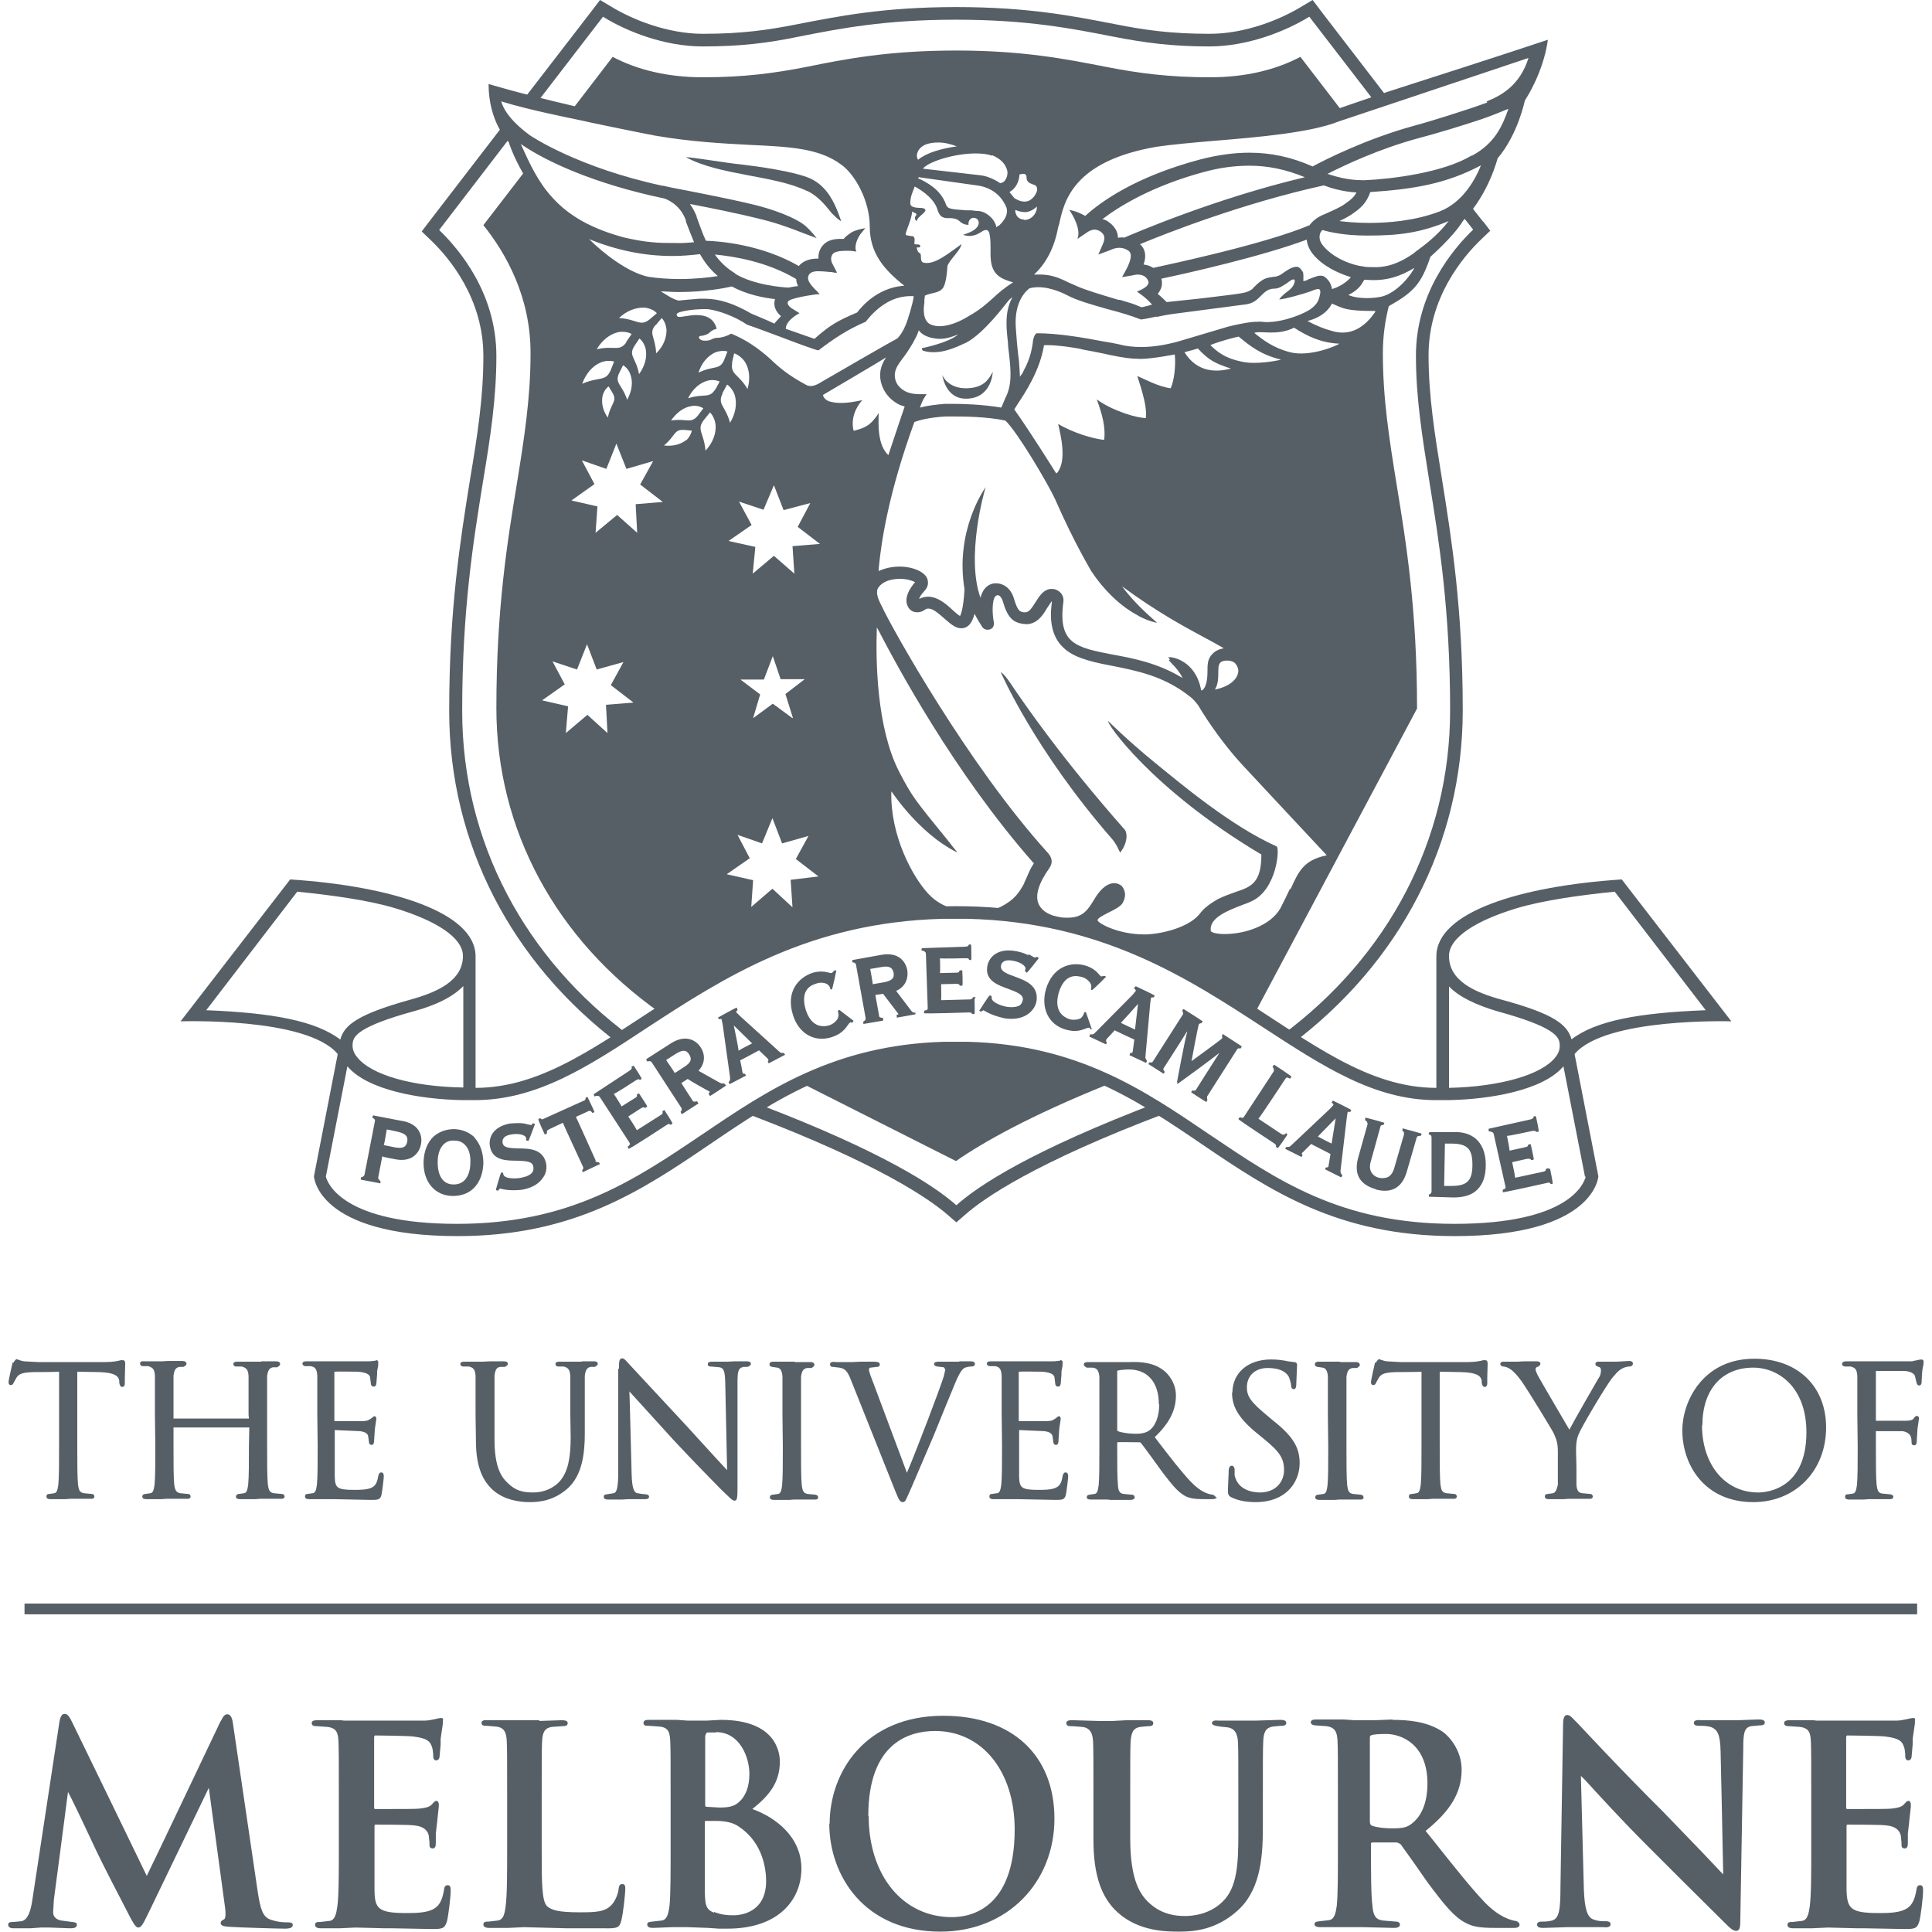
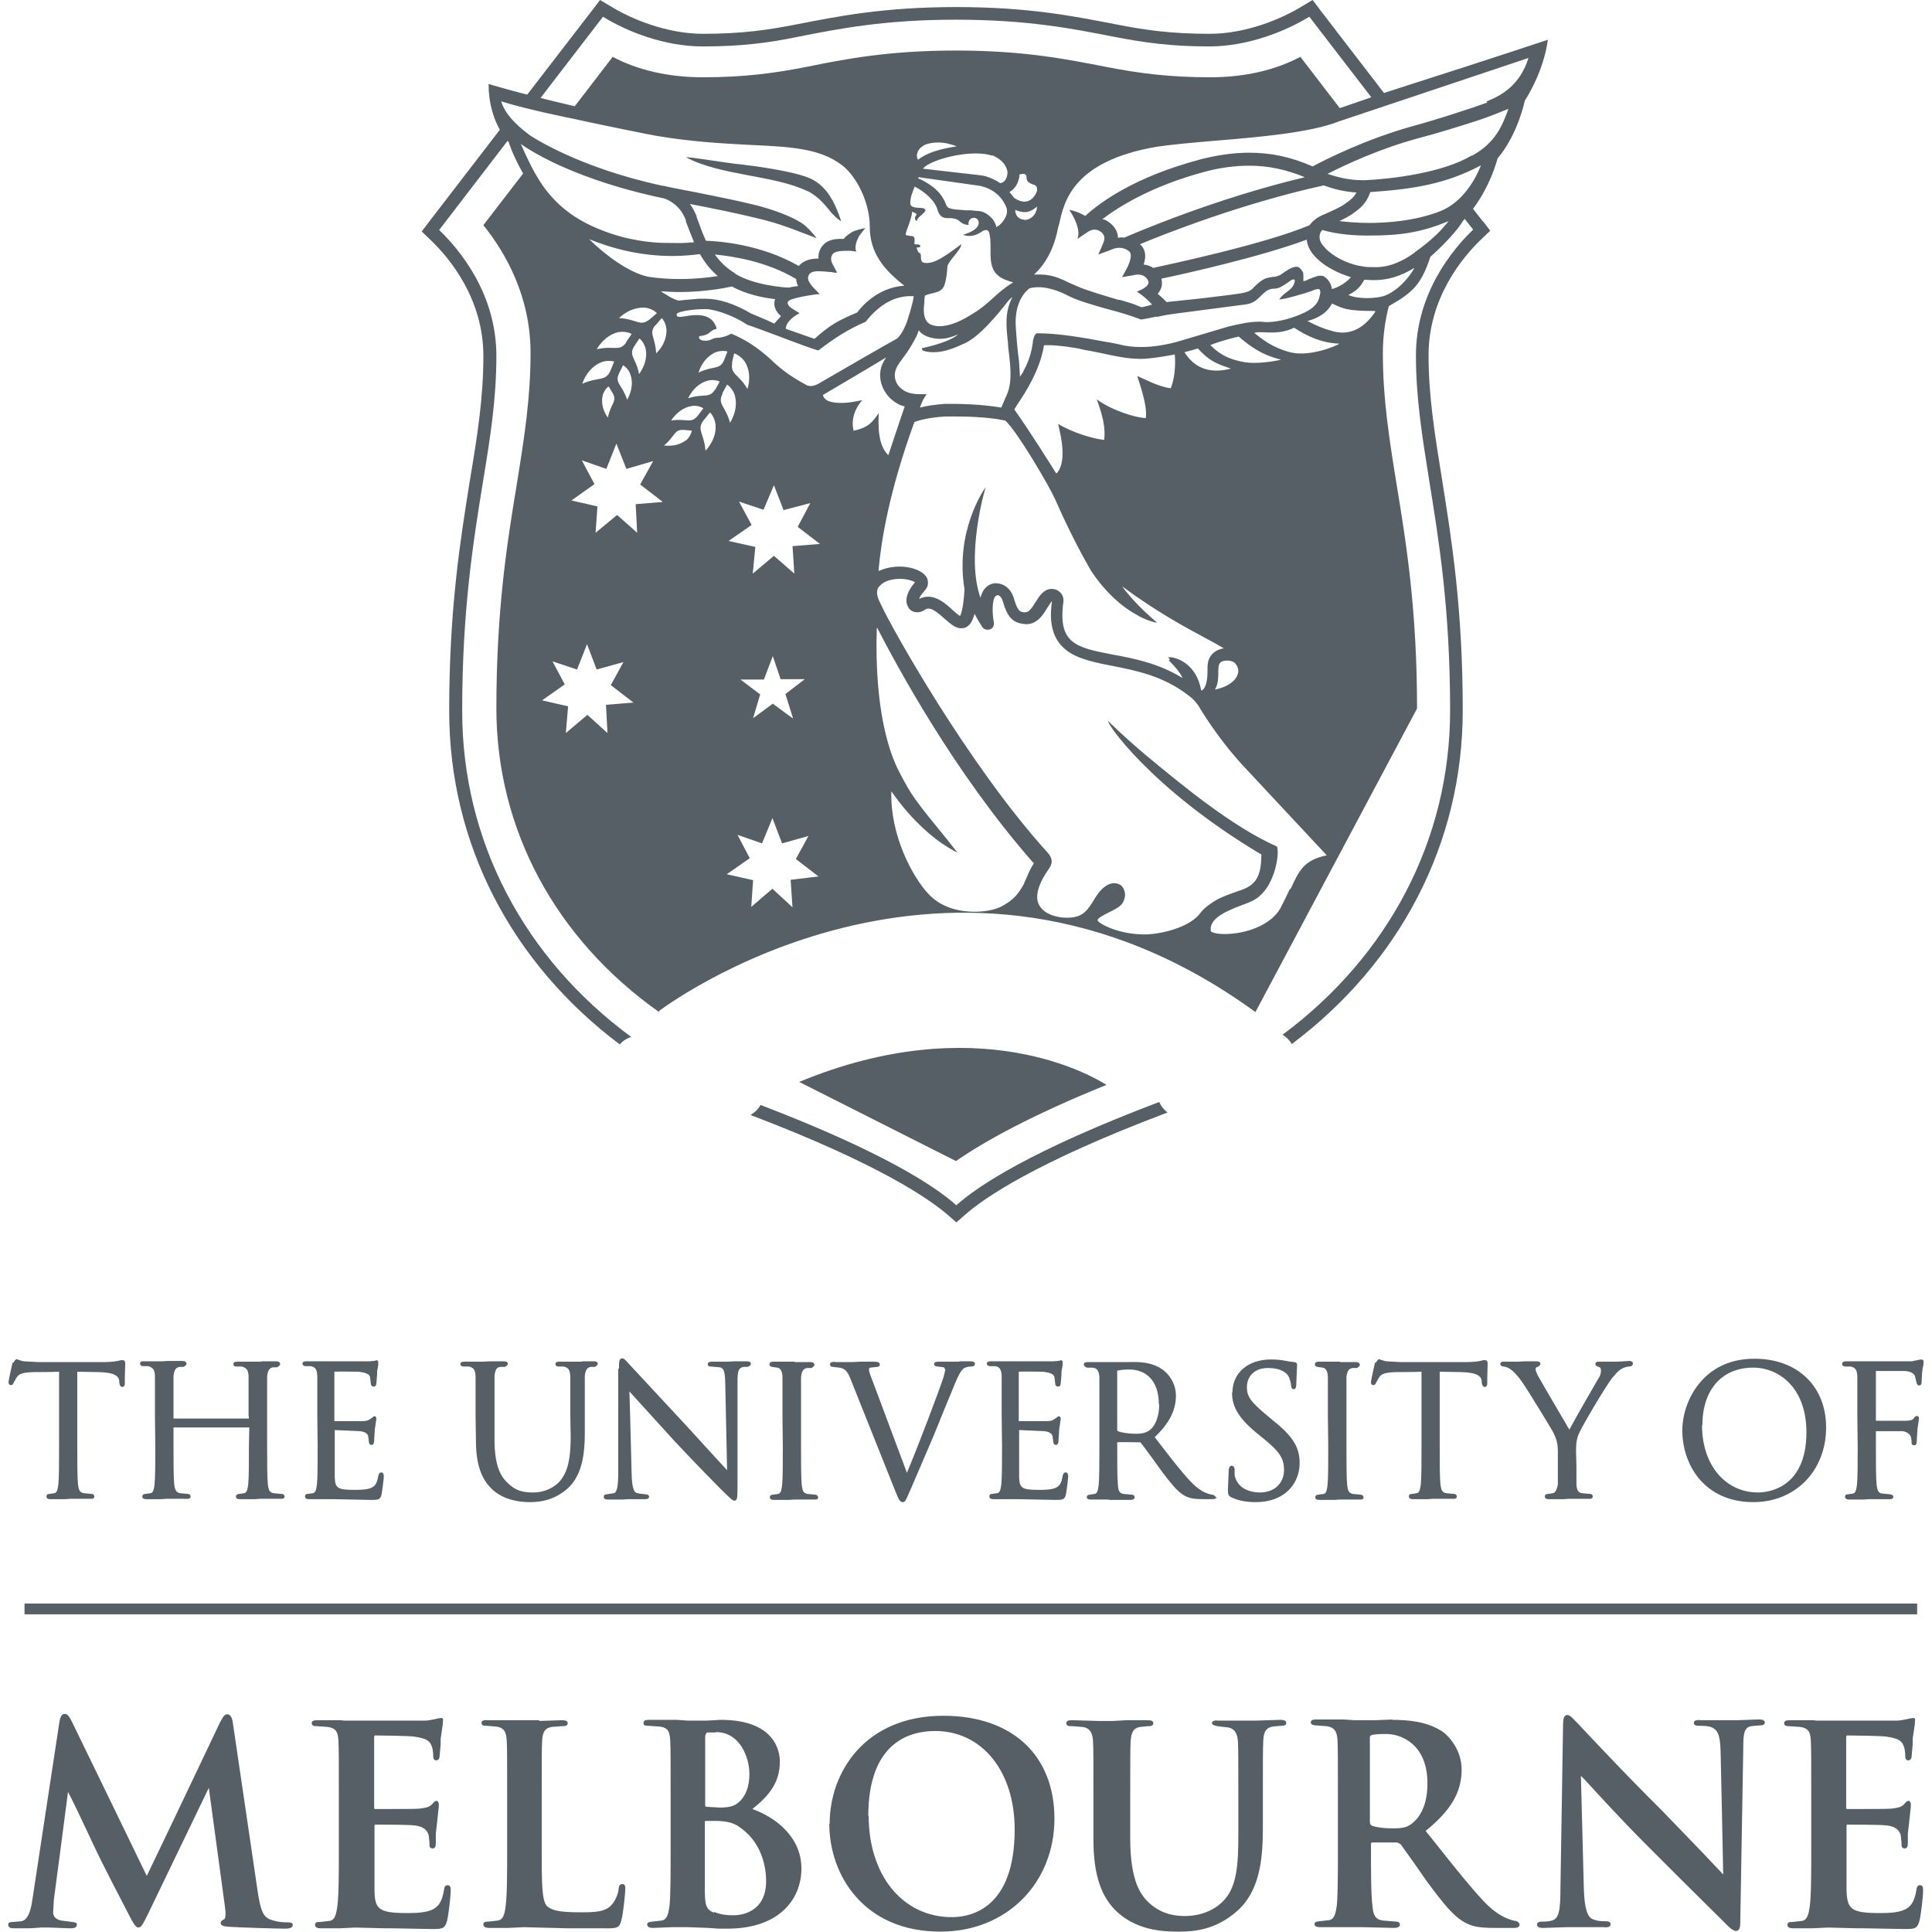
<svg xmlns="http://www.w3.org/2000/svg" id="Layer_1" data-name="Layer 1" viewBox="0 0 52 52">
  <defs>
    <style>
      .cls-1 {
        fill: #565f66;
        stroke-width: 0px;
      }
    </style>
  </defs>
  <path class="cls-1" d="M31.2,29.66c-3.43,1.3-4.87,2.25-5.46,2.78-.58-.52-1.98-1.44-5.27-2.7-.06.11-.15.2-.27.27,3.44,1.31,4.8,2.25,5.31,2.69l.23.2.23-.2c.51-.45,1.89-1.41,5.41-2.74.01,0,.03-.01.04-.02-.1-.08-.17-.17-.22-.28Z" />
  <path class="cls-1" d="M12.44,19.13c0-2.72.3-4.56.56-6.17.2-1.2.36-2.24.36-3.38,0-1.68-.99-2.86-1.54-3.39l1.85-2.41c-.05-.19-.05-.39,0-.57l-2.13,2.77-.19.25.22.21c.54.51,1.44,1.61,1.44,3.14,0,1.12-.16,2.14-.36,3.33-.26,1.63-.56,3.47-.56,6.23,0,3.58,1.69,6.79,4.59,8.97.08-.09.18-.16.31-.2-2.87-2.11-4.55-5.26-4.55-8.77Z" />
  <path class="cls-1" d="M35.52.25l-.19-.25-.27.16c-.58.36-1.54.75-2.5.75-1.04,0-1.75-.1-2.55-.26-1.09-.21-2.31-.46-4.27-.46s-3.19.25-4.27.46c-.81.16-1.51.26-2.55.26-.96,0-1.92-.39-2.5-.75l-.27-.16-.19.25-1.95,2.53c.12-.07.26-.12.44-.12.03,0,.05,0,.08,0l1.7-2.21c.64.4,1.66.8,2.68.8s1.76-.09,2.62-.27c1.07-.21,2.28-.45,4.2-.45s3.13.24,4.2.45c.87.17,1.6.27,2.62.27s2.04-.4,2.69-.8l1.74,2.26c.1-.05.22-.09.36-.09l-1.83-2.38Z" />
  <path class="cls-1" d="M39.92,5.97l-.33-.42c-.04.1-.1.19-.18.27,0,0-.01.02-.02.03l.26.33c-.55.53-1.54,1.71-1.54,3.39,0,1.15.17,2.18.36,3.38.26,1.61.56,3.45.56,6.17,0,3.49-1.67,6.62-4.51,8.73.1.06.19.15.25.25,2.9-2.18,4.6-5.39,4.6-8.98,0-2.75-.3-4.6-.56-6.23-.19-1.19-.36-2.21-.36-3.33,0-1.53.9-2.63,1.44-3.14l.22-.21-.19-.25Z" />
  <g>
    <path class="cls-1" d="M21.73,5.14c.31.15.51.42.65.59.21.22.26.22.26.22l-.06-.17c-.12-.32-.3-.71-.68-.93-.38-.23-1.66-.39-1.92-.42-.49-.05-1.34-.2-1.52-.2,0,0,0,0,0,0,.92.5,2.37.48,3.26.91Z" />
-     <path class="cls-1" d="M26.04,10.73c.66-.03.68-.72.68-.72-.12.22-.25.42-.68.44-.54.02-.68-.36-.68-.36.03.17.16.67.68.64Z" />
-     <path class="cls-1" d="M26.94,18.1s.89,2.07,2.99,4.48c.11.13.16.25.16.25l.06.12.08-.12c.17-.33.05-.49.05-.49-1.72-1.95-2.72-3.41-3.09-3.96-.2-.29-.25-.28-.25-.29Z" />
    <path class="cls-1" d="M38.14,19.07c0-2.65-.29-4.45-.55-6.03-.2-1.24-.37-2.31-.37-3.53,0-.46.06-.88.16-1.27.67-.38.87-.59,1.12-1.33,0,0,.62-.54.88-.97.71-.75.92-1.67.93-1.68.55-.65.73-1.55.73-1.55.55-.87.62-1.64.62-1.64,0,0-1.28.43-4,1.3-.29.09-1.17.39-1.6.54l-1.06-1.38c-.66.35-1.48.55-2.43.55-1.11,0-1.93-.11-2.8-.28-1.03-.2-2.2-.44-4.03-.44s-3,.23-4.03.44c-.87.17-1.68.28-2.79.28-.95,0-1.77-.2-2.43-.55l-1.02,1.33c-1.59-.37-2.32-.6-2.32-.6,0,1.04.54,1.56.54,1.56,0,0,.1.34.39.85l-1.07,1.39c.61.76,1.27,1.93,1.27,3.44,0,1.22-.17,2.29-.37,3.53-.26,1.58-.55,3.38-.55,6.03,0,3.29,1.62,6.23,4.38,8.18,0-.01,0-.02,0-.03,0,0,7.81-5.97,16.05.03M27.43,4.7s.12-.04.16-.01c.03.02.04.04.04.09,0,.12.09.15.16.18.08.02.14.05.12.18,0,.02-.07.19-.21.26-.11.05-.25.03-.4-.07l-.13-.16c.1-.06.24-.18.27-.45ZM30.69,6.57c.67-.28,2.75-1.1,4.94-1.58.21.08.52.17.88.19-.07.13-.16.2-.26.27l-.04.03c-.13.1-.35.19-.57.29l-.05.02c-.06.03-.12.06-.17.1-.1.07-.16.15-.17.17-1.23.52-3.85,1.07-4.21,1.15-.08-.05-.16-.08-.26-.09.08-.23.05-.42-.1-.55ZM30.24,6.39h-.03s-.08,0-.12.01c0-.15-.08-.3-.23-.41-.06-.05-.12-.08-.19-.09.43-.33,1.32-.89,2.73-1.27.44-.12.84-.17,1.23-.17.5,0,.98.1,1.49.31-2.44.58-4.59,1.51-4.87,1.63ZM35.06,7.32s-.06-.14-.16-.14h0c-.13,0-.27.1-.41.2-.06.04-.12.06-.19.07-.02,0-.05,0-.07.01-.02,0-.05,0-.07.01-.17.02-.32.17-.42.27-.03.04-.06.06-.08.07-.13.08-.25.09-1.07.19-.13.02-.27.03-.43.05-.1.01-.76.08-.76.08,0,0-.16-.16-.24-.22.05-.06.08-.12.1-.18.02-.07.02-.15,0-.23.67-.14,2.71-.6,3.91-1.05.01.1.05.24.16.38.26.33.7.53,1.03.63-.09.11-.29.26-.51.32-.01-.08-.05-.19-.13-.27-.05-.05-.09-.09-.17-.09-.04,0-.07,0-.12.02-.07.02-.14.05-.19.07-.02,0-.03.01-.04.02-.04.02-.09.03-.12.04,0-.09.01-.22-.02-.27ZM31.13,8.53c.14-.03.29-.06.44-.08l1.98-.26c.19-.03.29-.13.39-.23.09-.09.18-.18.33-.19h.02c.14,0,.24-.08.35-.15.04-.03.08-.06.13-.09.01,0,.03-.01.04-.01.02,0,.04.01.04.04-.02.15-.12.23-.23.31-.08.06-.17.15-.19.19.13,0,.72-.17.85-.22.09-.04.16-.06.2-.06.02,0,.03,0,.04.02.02.02.02.06.01.12-.03.14-.06.25-.23.38-.16.13-.73.37-1.21.37-.06,0-.17-.02-.24-.01-.22,0-.42.05-.62.09-.06.01-.11.03-.17.04l-1.38.41c-.34.09-.66.14-.96.14-.21,0-.41-.02-.59-.07-.14-.03-.29-.06-.43-.08-.53-.1-1.21-.22-1.78-.22-.09,0-.12.22-.12.22v.02c-.02.12-.05.41-.25.77,0,.01-.03.07-.07.12l-.03.04v-.06c-.01-.12-.02-.28-.02-.3,0-.08-.02-.17-.03-.27-.02-.17-.04-.39-.06-.7-.05-.75.33-1.02.37-1.05h0c.07-.02.15-.03.24-.03.36,0,.72.19.76.21.28.15.68.26,1.1.38.31.08.62.17.9.28.14-.02.28-.05.42-.08ZM31.46,17.77s.05.06.09.1c.09.09.21.23.28.38-.65-.4-1.32-.53-1.87-.63-.99-.19-1.49-.29-1.34-1.41.03-.21-.12-.32-.23-.35-.03,0-.06-.01-.08-.01-.22,0-.34.2-.44.36-.12.19-.18.27-.28.27-.01,0-.02,0-.04,0-.1-.02-.16-.03-.26-.37-.08-.28-.29-.41-.47-.41-.02,0-.04,0-.06,0-.14.02-.3.11-.37.39-.4-1.11.11-2.9.14-2.98-.05.07-.83,1.19-.57,2.75h0c-.03.53-.1.68-.12.72-.02-.01-.08-.05-.21-.17h0c-.16-.15-.39-.35-.65-.35-.08,0-.16.02-.24.06.02-.08.07-.13.12-.19.08-.09.15-.18.1-.35-.07-.19-.39-.33-.75-.33-.19,0-.39.04-.56.12v-.06c.07-.77.28-2.08.96-3.95.15-.06.45-.13.84-.15.06,0,.14,0,.25,0,.19,0,.85,0,1.36.11.33.31,1.18,1.76,1.34,2.12.53,1.21.97,1.92.97,1.93.33.5.76.92,1.21,1.17,0,0,.01,0,.02.01.15.1.4.18.41.18,0,0,.13.04.13.03l-.11-.1c-.32-.28-.61-.58-.83-.88.92.68,1.68,1.09,2.2,1.37.21.11.39.21.54.3-.14.02-.26.08-.35.2-.09.12-.09.26-.09.41,0,.28-.05.44-.13.51-.02.01-.03.02-.04.01h0c-.15-.82-.8-.89-.81-.89h-.08s.05.06.05.06ZM24.83,9.44s.01,0,.02,0c.09.03.18.04.28.04.3,0,.58-.12.88-.26.49-.26,1.08-1.07,1.11-1.1.04-.05.08-.09.13-.12-.21.38-.17.79-.12,1.23,0,.11.02.21.03.31.05.44.08.83-.1,1.17h0c-.03.08-.09.21-.11.26-.53-.09-1.1-.1-1.27-.1-.1,0-.19,0-.25,0-.25.02-.48.05-.67.1.03-.08.07-.2.14-.3l.04-.06h-.07s-.07,0-.1,0c-.29,0-.46-.07-.6-.24-.09-.13-.11-.28-.06-.42.04-.12.14-.24.22-.35.08-.1.25-.37.3-.48.04-.07.07-.14.1-.23.07.1.18.16.33.2.09.02.16.03.24.03.15,0,.3-.04.49-.12-.26.23-.97.37-.97.37-.02.02,0,.05.02.06ZM30.85,11.25c-.22.01-.89-.18-1.33-.5.15.41.24.75.2,1.09-.3-.03-.84-.19-1.24-.43.06.27.25.99-.03,1.32-.01.01-.03.01-.03,0-.1-.16-.7-1.12-1.12-1.71h0s.05-.08.08-.13c.22-.33.61-.92.72-1.6t0,0c.07,0,.23,0,.32.01.23.02.37.04.55.07.06.01.12.02.18.04.16.03.34.06.52.1.31.07.63.13.8.14.07,0,.14.01.23.01.31,0,.92-.12.92-.12.03.34-.02.7-.11.91-.33-.04-.73-.26-.9-.33.02.09.28.77.23,1.12ZM31.88,9.48c.16-.04.36-.1.36-.1.31.33.47.4.89.54-.37.1-.9.12-1.25-.44ZM32.79,18.11c0-.19.01-.29.14-.32.04-.01.07-.01.11-.01.07,0,.13.02.18.05.06.05.1.13.11.21,0,.24-.24.44-.63.52.09-.15.09-.32.09-.45ZM32.57,9.29c.3-.12.67-.21.77-.23.3.25.6.49,1.14.62-.19.05-.68.12-.97.07-.55-.09-.78-.31-.94-.47ZM27.56,5.91c-.08,0-.18-.05-.21-.14-.02-.04-.03-.08-.02-.12.07.03.16.06.26.06.08,0,.2-.04.32-.15,0,.19-.15.36-.34.36ZM26.71,4.18c.21.09.35.22.4.41.02.06,0,.25-.12.32-.02,0-.04.02-.07.02-.22-.15-.43-.2-.51-.21l-1.57-.18c.16-.2.87-.41,1.42-.41.18,0,.33.02.44.06ZM26.87,6.07l-.05.05c-.02-.11-.09-.21-.12-.24-.03-.03-.16-.18-.35-.2-.08,0-.12-.01-.22-.02h-.13c-.43-.03-.5-.04-.54-.16-.14-.4-.52-.59-.7-.68-.02,0-.04-.02-.05-.02,0,0,.01-.03.02-.03l1.63.23c.35.07.6.27.73.59.03.1.03.27-.21.49ZM24.85,3.92c.09-.05.26-.1.51-.08.2.02.39.1.39.1-.42.06-.81.17-1.04.36-.08-.12,0-.31.15-.38ZM24.68,5.94c0-.12.39-.28.15-.34-.08-.01-.32.01-.33-.12,0-.19.06-.3.12-.46.24.13.55.36.62.65.06.17.15.21.31.2.11,0,.2.02.26.07.13.13.26.11.26.11-.02-.08.04-.17.09-.18.06-.02.13,0,.16.05.05.07.02.18-.09.26-.08.06-.19.1-.31.14.31.11.51-.11.57-.12.11-.04.14.05.15.14.08.43-.14.97.42,1.19.08.03.13.05.21.07-.26.16-.41.3-.54.42-.18.16-.34.31-.66.49-.29.18-.57.27-.78.27-.1,0-.18-.02-.25-.05-.22-.11-.18-.46-.16-.58,0-.01,0-.02,0-.03v-.02s0-.07.01-.09c0-.02,0-.04,0-.05.19-.1.45-.05.53-.29.07-.2.08-.51.08-.51.07-.19.34-.4.38-.59-.33.23-.72.57-1.02.5-.11-.03-.05-.19-.09-.25-.08-.03-.08-.1-.1-.16.03,0,.06,0,.06,0,.02,0,.04-.01.04-.04,0-.02-.02-.03-.04-.04-.02,0-.09,0-.11-.01,0,0-.01,0-.01,0,0-.07.03-.16-.03-.21,0,0-.2-.02-.2-.04-.02-.08.16-.4.17-.63.03.04.16.04.1.12-.04.03-.02.1,0,.13ZM13.53,2.74c.67.21,1.91.46,1.92.46.47.11,2.16.45,2.18.45.99.17,1.82.21,2.55.25,1.09.05,1.87.09,2.46.53.37.26.77.97.77,1.67,0,.7.37,1.15.93,1.59-.48.03-.94.29-1.27.72-.54.23-.73.34-1.15.71l-.77-.27c0-.24.37-.42.37-.42l-.16-.1c-.16-.09-.16-.16-.16-.18,0-.04.04-.07.1-.09.22-.08.68-.14.69-.14h.07s-.05-.06-.05-.06c-.32-.3-.27-.39-.24-.46h0c.04-.07.12-.1.26-.1.09,0,.19.01.3.02.05,0,.09.01.14.02h.06s-.13-.25-.13-.25c0,0-.08-.15.02-.26.04-.05.17-.08.34-.08.05,0,.08,0,.12,0l.17.02-.02-.05s-.04-.18.13-.42l.13-.16-.1.02s-.19.04-.28.1c-.06.04-.16.11-.2.17-.03,0-.06,0-.09,0-.14,0-.34.02-.47.17-.09.1-.13.23-.12.36h-.03c-.16,0-.37.04-.5.2-1-.58-2.14-.67-2.5-.68-.1-.21-.17-.43-.25-.64v-.02c-.05-.12-.11-.23-.18-.33,1.45.28,1.77.38,1.79.38.47.11.82.23,1.25.4l.37.14-.08-.1s-.11-.13-.19-.2c-.18-.18-.67-.4-1.26-.56-.04-.01-.44-.13-2.37-.5-.06-.01-.22-.05-.22-.05h-.03c-2.27-.49-3.51-1.32-3.57-1.36-.42-.31-.68-.61-.77-.91ZM16.86,9.21c-.19.27-.32.08-.8.19.15-.25.36-.41.58-.46.11-.02.26-.01.36.05l-.15.22ZM16.88,10.76c-.14-.42-.34-.44-.22-.71l.11-.22c.1.06.17.16.2.26.07.19.04.44-.09.67ZM16.43,9.98c-.14.3-.31.15-.76.35.1-.28.28-.48.49-.57.11-.05.25-.06.37-.03l-.1.25ZM16.36,11.24c-.14-.19-.18-.41-.14-.59.02-.09.08-.19.16-.25l.11.18c.13.23-.05.27-.13.66ZM15.84,6.43c.76.31,1.5.46,2.26.46.24,0,.49-.02.74-.05.13.23.28.42.48.59-.25.04-.61.08-1.03.08-.29,0-.57-.02-.84-.06-.56-.12-1.22-.64-1.6-1.02ZM17.07,9.32l.14-.21c.09.07.15.19.17.29.04.21-.02.45-.18.67-.08-.44-.29-.49-.13-.75ZM16.66,8.56c.21-.2.46-.29.69-.28.11.01.25.06.33.15l-.2.17c-.26.2-.33-.01-.82-.04ZM17.65,8.75l.16-.19c.08.08.12.21.13.32,0,.21-.08.44-.28.63-.02-.45-.21-.53-.02-.76ZM17.83,7.87s-.03-.02-.04-.03c.17.01.33.02.49.02.69,0,1.25-.11,1.42-.15.39.22.88.31,1.16.34-.05.16,0,.32.16.46-.08.09-.15.16-.18.2-.2-.1-.58-.25-.62-.27-.46-.27-.87-.4-1.24-.4-.05,0-.11,0-.16,0-.35.03-.49.04-.55.05-.15-.03-.29-.13-.44-.22ZM19.79,7.36c-.23-.14-.4-.3-.55-.51.51.05,1.4.19,2.19.66,0,.06.02.13.05.19-.11.01-.2.03-.25.04-.11,0-.93-.06-1.44-.37ZM14.01,3.87c.67.47,1.99,1.08,3.86,1.47.04.01.43.14.59.59v.03c.07.18.14.37.22.56-.12.01-.31.03-.55.02-.18,0-.38,0-.57-.02-.25-.02-.51-.07-.77-.13h0c-.85-.23-1.47-.57-1.92-1.07-.38-.41-.61-.9-.85-1.44ZM16.35,19.73l-.54-.49-.58.49.06-.72-.7-.16.61-.43-.33-.62.66.22.27-.68.26.68.72-.2-.34.62.61.47-.74.06.04.75ZM17.11,13.59l.04.75-.54-.48-.58.48.05-.71-.7-.16.62-.44-.34-.64.66.23.27-.68.27.68.72-.21-.35.63.61.47-.73.06ZM18.46,11.85c-.14.11-.35.17-.59.14.31-.25.26-.43.53-.42l.22.02c-.02.1-.08.2-.15.26ZM18.06,11.32c.15-.22.35-.36.55-.39.1-.02.23,0,.32.06l-.15.2c-.19.23-.3.06-.73.13ZM18.99,12.14c-.04-.49-.25-.57-.05-.83l.17-.21c.09.09.14.23.15.34.02.23-.08.49-.28.7ZM19.25,10.48c-.16.26-.3.1-.73.24.12-.25.31-.41.51-.47.1-.03.23-.03.34.02l-.12.22ZM18.8,10.03c.08-.26.25-.45.44-.54.09-.04.23-.06.34-.03l-.09.23c-.12.28-.28.14-.69.34ZM19.44,10.59l.13-.24c.1.07.18.19.21.3.06.22.02.48-.13.73-.13-.47-.35-.49-.2-.79ZM19.7,9.77l.06-.26c.12.04.23.14.29.23.12.19.15.45.07.73-.25-.42-.47-.38-.41-.71ZM21.33,24.42l-.54-.5-.57.49.05-.72-.71-.16.62-.43-.33-.63.66.23.28-.68.26.68.71-.2-.34.62.61.47-.75.09.05.74ZM21.33,19.33l-.53-.39-.53.39.19-.64-.53-.4h.63s.24-.63.24-.63l.21.62h.65l-.52.4.2.64ZM21.33,14.69l.05.75-.55-.48-.57.48.07-.72-.72-.16.62-.43-.34-.63.66.22.28-.66.26.67.72-.19-.34.64.6.46-.74.06ZM21.83,10.39c-.05,0-.1-.01-.13-.03-.49-.26-.75-.49-.97-.7-.33-.3-.68-.53-1.05-.68-.12.07-.24.1-.33.11-.07,0-.14.01-.19.04-.05.03-.12.04-.18.04s-.11-.01-.14-.04c0,0-.03-.03-.03-.05,0-.02.02-.03.04-.04h.04c.14-.03.18-.06.22-.1.04-.03.08-.07.18-.09-.07-.26-.25-.37-.55-.37-.11,0-.21.02-.29.03-.06.01-.12.02-.15.02s-.06,0-.07-.02c-.01-.01-.02-.03-.02-.04,0-.03.03-.04.04-.05.1-.05.43-.1.7-.1.06,0,.12,0,.16.01.25.04.66.18,1,.41.24.08.55.2.85.31.5.19,1.01.38,1.07.38.43-.33.8-.57,1.27-.77.36-.46.77-.69,1.21-.69h.08v.02c-.01.1-.06.28-.1.42-.01.03-.02.06-.03.09-.01.05-.12.43-.31.61h0s0,0,0,0c-.16.08-1.73.99-2.04,1.17-.11.07-.2.11-.29.11ZM22.98,11.61c-.1-.36.08-.68.23-.84-.21.04-.58.13-.9.03-.15-.06-.16-.17-.16-.17,0,0,1.53-.9,1.7-1.01-.04.07-.06.09-.06.1-.23.4-.04.87.28,1.09.1.07.16.1.28.13-.22.64-.39,1.17-.44,1.31-.29-.27-.27-.81-.26-1.13-.23.35-.38.4-.69.48ZM27.83,23.23c-.09.14-.14.25-.18.35-.03.06-.05.12-.08.17v.02c-.14.25-.25.44-.64.64-.17.08-.43.13-.7.13-.3,0-.86-.06-1.25-.49-.41-.44-1.02-1.55-.99-2.74,0,0,.01-.01.01,0,.56.81,1.19,1.3,1.46,1.46,0,0,.18.12.3.17,0,0,.01,0,0-.01l-.1-.12-.14-.18c-.92-1.13-.97-1.19-1.32-1.86-.61-1.19-.63-3-.6-3.87,0,0,.01-.01.01,0,.52,1,2.05,3.87,4.2,6.32h0ZM34.71,23.94c-.07.15-.15.32-.25.51-.27.47-.96.69-1.5.69-.24,0-.36-.05-.37-.08-.06-.36.48-.56.84-.7.11-.04.19-.07.25-.1.69-.31.77-1.44.68-1.48-1.22-.54-2.61-1.71-3.26-2.24-.75-.61-1.27-1.13-1.27-1.13-.08.01,1.13,1.81,4.12,3.59,0,.77-.28.87-.7,1.01-.14.05-.31.11-.47.19-.28.16-.4.28-.47.37-.24.34-.9.55-1.44.58-.03,0-.05,0-.07,0-.71,0-1.24-.3-1.26-.38,0-.06.15-.13.28-.2.14-.07.29-.14.38-.24h0c.09-.14.09-.26.07-.33-.02-.09-.08-.17-.13-.19h0s-.07-.04-.15-.04c-.13,0-.33.08-.54.44-.16.26-.29.49-.71.49-.08,0-.18,0-.29-.03,0,0-.38-.06-.5-.35-.09-.22,0-.54.29-.95.1-.14.09-.28-.05-.43-2.13-2.35-4.2-6.06-4.46-6.63-.07-.14-.16-.31-.11-.46.14-.25.47-.27.61-.27.18,0,.33.05.4.09-.1.11-.36.45-.16.71.06.07.13.1.22.1.07,0,.13-.02.19-.06.04-.03.07-.04.11-.04.12,0,.26.12.43.27.15.13.29.26.45.26.22,0,.31-.2.36-.39.06.12.14.25.21.36.03.04.08.07.14.07.05,0,.1-.02.13-.05.02-.02.05-.07.04-.15-.04-.18-.06-.59.04-.7.01-.01.03-.03.07-.03.03,0,.09.04.13.16.13.46.29.57.53.61.04,0,.07.01.1.01.3,0,.46-.26.56-.43.03-.04.09-.14.13-.19,0,.02,0,.03,0,.04-.03.23-.1.83.31,1.21.24.23.6.36,1.31.49.65.13,1.38.27,2.06.8.16.11.27.28.27.28.05.09.53.89,1.2,1.61.63.68,1.99,2.13,2.25,2.41-.62.13-.75.42-.97.9ZM34.72,9.48c-.46-.12-.74-.34-.96-.52.17-.07.61.09,1.07-.14.37.24.74.41,1.22.43-.04.04-.78.37-1.33.23ZM37.01,8.4c-.17.25-.55.69-1.15.51-.23-.06-.42-.14-.67-.27.46-.12.61-.37.66-.47.3.13.37.2,1.15.2.02,0,.02.02.01.03ZM37.2,7.98c-.16.04-.6.09-.91-.04.31-.15.37-.32.43-.41.09,0,.17.01.24.01.38,0,.71-.09,1.11-.33-.2.36-.56.69-.87.77ZM38.06,6.81c-.49.35-.86.39-1.1.38-.1,0-.2,0-.28-.02-.28-.03-.8-.22-1.07-.56-.16-.19-.07-.35-.06-.37,0,0,.02-.02.04-.05.2.06.61.15,1.19.15h.06c.8,0,1.39-.07,2.15-.39-.3.39-.65.65-.91.84ZM38.75,5.69c-.68.26-1.41.31-1.9.31-.35,0-.63-.03-.8-.05.13-.06.26-.13.36-.2l.04-.03c.14-.1.33-.24.43-.55,1.17-.08,2.04-.22,2.98-.72-.12.31-.46.99-1.11,1.24ZM39.6,4.19c-.76.46-2.16.63-2.86.66h-.08c-.38,0-.72-.1-.93-.17.49-.25,1.39-.67,2.41-.95.61-.16,1.21-.35,1.61-.48l.15-.05c.31-.11.5-.19.67-.26,0,0,.02,0,.03-.01-.16.44-.35.92-.98,1.26ZM40.03,2.76l-.43.15c-.25.08-.9.3-1.56.48-1.27.35-2.38.91-2.71,1.09-.59-.26-1.13-.37-1.71-.37-.41,0-.84.06-1.31.18-1.77.47-2.69,1.15-3.1,1.52-.01,0-.02-.01-.04-.02-.22-.12-.39-.14-.39-.14,0,0,.29.41.24.7l-.02.08.28-.19c.06-.04.13-.06.18-.06s.12.02.17.06c.13.1.11.21.04.36,0,.01-.11.25-.11.25l.3-.11s.03-.01.05-.02c.06-.03.14-.05.22-.05.08,0,.15.02.23.07.05.03.16.11-.04.5l-.12.22.29-.05s.08-.02.13-.02c.13,0,.22.05.27.14.02.04.03.06.02.09-.01.06-.08.12-.18.17l-.13.06s.23.14.41.35c-.02,0-.05.01-.08.02-.06.02-.13.03-.2.05-.04-.01-.17-.07-.26-.1-.09-.03-.2-.06-.33-.1h-.04c-.53-.16-.87-.26-1.12-.37-.06-.03-.11-.05-.16-.07-.07-.03-.13-.06-.19-.09-.18-.08-.35-.14-.59-.15-.04,0-.13,0-.21,0,.33-.3.55-.73.65-1.27.01-.03.02-.07.03-.1.13-.59.36-1.68,2.62-2.07.41-.06.96-.11,1.55-.16,1.22-.1,2.59-.22,3.35-.52l5.11-1.71c-.23.73-.72,1.01-1.13,1.17ZM25.73,31.25c.75-.52,2-1.22,4.05-2.05-.36-.23-3.46-2.07-8.27-.08" />
  </g>
-   <path class="cls-1" d="M46.6,27.49l-2.95-3.82c-2.74.18-4.99.88-4.99,2.07v3.54c-3.69,0-6.16-4.89-12.93-4.89s-9.25,4.89-12.93,4.89v-3.54c0-1.18-2.25-1.89-4.99-2.07l-2.95,3.82s3.4-.12,4.23.88l-.64,3.29s.07,1.61,3.87,1.61c6.25,0,7.31-4.91,13.41-4.91s7.15,4.91,13.42,4.91c3.79,0,3.87-1.61,3.87-1.61l-.64-3.29c.83-.99,4.23-.88,4.23-.88ZM39,26.55c.27.28.72.5,1.34.68,1.46.4,1.59.66,1.63.81.03.15,0,.29-.11.42-.37.47-1.49.79-2.86.82v-2.72ZM5.55,27.19l2.45-3.19c.91.09,1.92.23,2.62.44,1.1.33,1.84.79,1.84,1.29,0,.67-.7.98-1.43,1.18-1.4.39-1.77.68-1.87,1.07-.66-.5-1.81-.72-3.62-.79ZM12.47,26.55v2.72c-1.37-.02-2.49-.34-2.86-.82-.11-.13-.14-.27-.11-.42.04-.15.17-.41,1.63-.81.63-.17,1.07-.4,1.34-.68ZM42.68,31.67c-.05.19-.45,1.27-3.53,1.27s-4.78-1.18-6.62-2.42c-1.74-1.18-3.53-2.4-6.47-2.48h-.67c-2.93.09-4.73,1.3-6.47,2.48-1.84,1.24-3.57,2.42-6.62,2.42s-3.48-1.08-3.53-1.27l.58-2.97c.54.64,1.95.89,3.1.91h.33c1.67,0,3.05-.9,4.64-1.95,2.04-1.33,4.35-2.84,7.96-2.93h.67c3.61.09,5.92,1.6,7.96,2.93,1.6,1.04,2.98,1.95,4.64,1.95h.33c1.15-.02,2.56-.27,3.1-.91l.58,2.97ZM42.3,27.98c-.11-.4-.47-.69-1.87-1.07-.74-.2-1.43-.51-1.43-1.18,0-.5.74-.96,1.84-1.29.71-.21,1.71-.35,2.62-.44l2.45,3.19c-1.81.07-2.96.28-3.62.79Z" />
-   <path class="cls-1" d="M41.72,31.46s.08.37.07.4c0,0-.05.02-.06,0-.01-.03-.02-.04-.1-.02,0,0-1.16.26-1.18.25,0,0-.01-.05,0-.07.08-.03.08-.05.07-.08l-.32-1.43s-.01-.05-.13-.06c0,0-.01-.05,0-.07l1.12-.25c.07-.02.08-.03.09-.08,0,0,.04-.02.06,0,0,0,.09.39.07.41,0,0-.05.01-.07,0-.01-.02-.02-.03-.1-.02,0,0-.68.15-.68.13,0,0,.07.34.07.4,0,0,0,0,0,0,0,0,.41-.09.41-.09.08-.02.08-.02.09-.07,0,0,.05-.02.07-.01,0,0,.09.39.08.41,0,0-.05.02-.07.01-.01-.02-.03-.04-.11-.03,0,0-.36.08-.4.09.01.05.08.37.08.42,0,0,0,0,0,0,0,0,.74-.16.74-.16.08-.02.08-.02.09-.08,0,0,.05-.02.07-.01h0ZM34.6,30.49s.04.02.05.05c0,0-.23.35-.26.36,0,0-.04-.02-.05-.04.01-.03.01-.05-.05-.09,0,0-.96-.63-.96-.65,0,0,.02-.04.05-.05.06.03.08.02.1-.01l.8-1.22s.03-.05-.03-.13c0,0,.02-.04.05-.05,0,0,.46.3.46.32,0,0-.02.04-.04.05-.08-.04-.1-.03-.12,0,0,0-.71,1.08-.73,1.08l.6.4c.06.04.08.04.14,0ZM22.97,27.48s-.02.04-.04.05c-.02-.01-.03-.02-.05-.01-.09.07-.13.28-.51.4-.46.14-.88-.11-1.03-.61-.19-.61.14-1,.54-1.13.34-.09.48.05.52,0,.03-.03.05-.06.07-.06h.04s-.01.05-.01.05c0,0-.09.44-.11.46h-.04s0-.06-.05-.11c-.06-.07-.21-.09-.32-.05-.14.04-.46.16-.29.72.09.27.27.5.62.41.1-.03.2-.11.24-.19,0,0,.04-.09,0-.19,0,0,.02-.04.04-.04l.39.3ZM12.78,30.62c-.14-.14-.33-.22-.55-.23-.22,0-.41.07-.56.2-.17.16-.26.4-.27.68-.01.54.3.91.78.92.22,0,.41-.06.56-.2.17-.16.26-.4.27-.68,0-.27-.08-.52-.24-.69ZM12.66,31.29c0,.21-.06.38-.16.48-.07.07-.17.11-.29.11-.28,0-.43-.22-.43-.6,0-.22.06-.38.16-.48.07-.07.17-.11.29-.1.12,0,.22.04.29.12.1.1.15.27.14.48ZM39.19,30.47h-.72s-.02.06-.02.06c.07.02.08.04.08.09v1.46s-.01.06-.07.07v.06s.66.02.66.02c.29,0,.51-.07.65-.22.15-.15.22-.37.22-.66,0-.55-.3-.88-.81-.88ZM39.63,31.35c0,.43-.14.57-.57.57h-.19s.02-1.04.02-1.14c.03,0,.17,0,.17,0,.43,0,.57.14.57.56h0s0,0,0,0ZM27.68,25.68s.14.08.16.09c.02,0,.05,0,.07-.02l.05.04s-.3.38-.32.39c0,0-.04-.02-.05-.04,0,0,0-.05.01-.06.02-.08-.14-.2-.39-.23-.09-.01-.16,0-.21.04-.05.04-.06.08-.06.12-.01.13.16.2.36.27.29.11.65.23.6.65-.02.13-.09.25-.2.34-.11.09-.32.19-.65.14,0,0-.33-.06-.58-.22,0,0,0,0-.07.04l-.05-.03h.01s.25-.4.28-.41l.05.02s0,.03,0,.04c-.01.13.28.23.42.25.16.02.28,0,.35-.05.03-.03.06-.08.07-.14.02-.14-.17-.21-.38-.29-.28-.1-.63-.22-.58-.59.03-.24.24-.5.71-.44.15.02.28.06.4.12ZM30.56,26.55s-.04.05-.04.05c.06.05.05.06.05.07l-.09.11-1.02,1.03s-.03.03-.06.03c-.02,0-.04,0-.06,0l-.02.06.45.21.02-.06s-.01-.01-.02-.02c0-.01,0-.02,0-.03,0-.01.02-.04.02-.04,0,0,.2-.21.21-.23.01.01.53.25.53.25,0,.02-.04.3-.04.3,0,0,0,.03-.01.04,0,.01-.01.02-.03.02-.01,0-.02,0-.03,0l-.02.06.45.21.02-.06s-.03-.04-.03-.05c-.02-.02-.01-.07-.01-.07l.13-1.44.02-.13s.01-.03.06-.01c.02-.01.04-.05.04-.05,0-.02-.5-.25-.5-.25ZM30.55,27.71s-.33-.15-.38-.18c.03-.03.41-.45.46-.51,0,0-.08.67-.08.68ZM35.88,29.62s-.04.05-.04.05c.05.05.05.06.05.07l-.1.11s-1.05.99-1.05.99c0,0-.03.03-.06.03-.02,0-.04,0-.06,0l-.03.05.44.22.03-.05s-.01-.01-.02-.02c0-.01,0-.02,0-.03,0-.01.03-.03.03-.03,0,0,.21-.21.22-.22.01.01.51.26.52.27,0,.02-.05.3-.05.3,0,0,0,.03-.01.04,0,.01-.01.02-.03.02s-.02,0-.03,0l-.03.05.44.22.03-.05s-.02-.04-.04-.06c-.01-.02-.01-.07-.01-.07l.17-1.44.02-.13s.01-.03.06-.01c.02,0,.04-.05.04-.05,0-.02-.5-.26-.5-.26ZM35.84,30.78s-.32-.16-.37-.19c.03-.03.43-.44.48-.49,0,0-.11.67-.11.68ZM26.23,26.89s.01.39,0,.4c0,0-.05.01-.07,0,0-.03-.02-.04-.09-.04,0,0-1.19.04-1.2.02,0,0,0-.05.01-.07.08-.01.09-.03.09-.07l-.05-1.47s0-.06-.12-.08c0,0,0-.05.02-.06l1.15-.04c.08,0,.09-.02.11-.06,0,0,.05,0,.06.01,0,0,.01.4,0,.41,0,0-.05,0-.06-.01,0-.03-.02-.04-.09-.04,0,0-.69.02-.69,0,0,0,.01.35,0,.4,0,0,0,0,0,0,0,0,.42-.01.42-.01.08,0,.08,0,.11-.06,0,0,.05-.01.07,0,0,0,.02.4,0,.41,0,0-.05,0-.07,0,0-.03-.02-.05-.1-.05,0,0-.37.01-.4.01,0,.05.01.38,0,.43,0,0,0,0,0,0,0,0,.75-.02.75-.02.08,0,.08-.01.11-.06,0,0,.05-.01.07,0h0ZM14.11,30.24s.16.04.18.04c.02,0,.04-.02.05-.05l.06.02s-.16.44-.18.46c0,0-.05-.01-.06-.02,0,0,0-.05,0-.06-.01-.08-.2-.14-.43-.09-.09.02-.15.05-.18.1-.03.05-.03.09-.02.13.03.13.2.13.41.14.3,0,.68.01.76.41.02.13,0,.26-.08.37-.08.12-.23.27-.56.33,0,0-.33.05-.6-.03,0,0-.01,0-.06.06l-.05-.02v-.02s.12-.44.14-.45h.05s0,.04.01.05c.02.12.33.12.47.09.16-.03.26-.08.31-.15.02-.03.04-.09.02-.16-.02-.14-.22-.14-.44-.15-.29,0-.65-.01-.72-.37-.05-.23.06-.54.53-.63.14-.01.28-.02.4,0ZM17.89,29.89s.21.32.21.35c0,0-.04.04-.06.03-.02-.02-.04-.03-.1.01,0,0-.99.65-1.02.64,0,0-.03-.04-.02-.06.07-.06.06-.07.04-.11l-.8-1.23s-.03-.05-.14-.01c0,0-.02-.04-.02-.06l.96-.63c.06-.04.07-.06.06-.11,0,0,.03-.03.06-.02,0,0,.22.33.21.35,0,0-.04.03-.06.02-.02-.02-.03-.02-.1.02,0,0-.58.38-.59.36,0,0,.19.29.21.34h0s.35-.22.35-.22c.07-.04.07-.05.06-.1,0,0,.04-.03.06-.03,0,0,.22.33.22.35,0,0-.04.04-.06.04-.02-.02-.05-.03-.11.01,0,0-.31.2-.34.22.03.04.21.32.23.37h0s.63-.4.63-.4c.07-.04.07-.05.06-.11,0,0,.03-.03.06-.03h0ZM19.33,27.37s.01.06.01.06c.07-.01.08,0,.08,0l.03.14.2,1.43s0,.04,0,.07c-.01.02-.02.03-.04.06l.03.05.44-.23-.03-.05s-.02,0-.03,0c-.01,0-.02,0-.03-.02,0-.01-.01-.04-.01-.04,0,0-.05-.29-.06-.3.01,0,.51-.27.51-.27.02.02.22.21.22.21,0,0,.02.02.03.04,0,.01,0,.02,0,.03,0,.01-.01.02-.02.02l.03.05.44-.23-.03-.05s-.05,0-.06,0c-.03,0-.06-.03-.06-.03l-1.07-.97-.09-.09s-.02-.03.03-.06c0-.02-.02-.07-.02-.07-.03,0-.51.27-.51.27ZM20.25,28.08s-.32.16-.37.2c0-.04-.11-.6-.13-.68,0,0,.48.47.49.48ZM29.41,27.69s-.04.02-.06.01c-.01-.02-.02-.04-.03-.04-.12,0-.26.16-.64.05-.46-.13-.67-.58-.53-1.08.18-.61.67-.76,1.07-.64.34.11.37.3.43.29.05-.01.08-.02.09-.01l.03.02-.04.04s-.32.32-.34.32l-.03-.02s.02-.05.01-.11c-.02-.09-.13-.19-.24-.22-.14-.04-.48-.12-.64.44-.07.27-.05.57.29.69.1.03.22.02.3-.02,0,0,.08-.05.1-.16,0,0,.04-.02.05,0l.16.46ZM10.82,30.17l-.78-.15s-.02.06-.02.06c.07.04.08.06.07.1l-.28,1.44s-.02.06-.08.06c-.02.01-.02.07-.02.07,0,0,.53.1.53.1v-.06s-.06-.05-.06-.08c0,0,0-.01,0-.02,0,0,.11-.57.11-.57,0,.02.34.08.34.08.44.09.65-.15.7-.4.05-.25-.06-.55-.5-.63ZM10.62,30.88s-.28-.06-.29-.06c.02-.05.07-.37.08-.42.03,0,.29.06.29.06.21.05.29.12.26.27-.03.15-.12.19-.34.15ZM19.49,29.16c-.06.01-.09,0-.19-.06l-.5-.28c.2-.22.17-.46.06-.63-.14-.21-.42-.35-.8-.11l-.67.43s.03.06.03.06c.08-.02.09-.01.12.02l.8,1.23s.03.06-.02.1c0,.02.03.07.03.07,0,0,.45-.29.45-.29l-.04-.06c-.06.02-.08.01-.11,0,0,0-.01-.01-.01-.02,0,0-.3-.46-.3-.47,0,0,.09-.06.17-.11.08.06.58.34.59.34.01.01-.02.05-.03.05,0,.01.04.07.04.07.01,0,.43-.28.43-.28,0-.01-.04-.05-.04-.05ZM17.93,28.53s.25-.16.25-.16c.19-.12.29-.12.37.01.08.13.05.22-.14.34,0,0-.24.16-.25.16-.02-.05-.21-.31-.23-.35ZM24.62,27.26c-.06-.01-.08-.03-.15-.13l-.35-.46c.27-.12.33-.36.3-.56-.05-.25-.25-.49-.7-.41l-.78.14s0,.06,0,.06c.08.01.09.03.1.07l.26,1.44s0,.06-.06.08c-.01.02,0,.07,0,.07,0,0,.53-.09.53-.09v-.07c-.08-.01-.1-.02-.11-.05,0,0,0-.01,0-.02,0,0-.1-.54-.1-.55,0,0,.11-.02.21-.03.06.08.41.54.41.54.01.01-.04.03-.05.03,0,0,.01.07.01.07,0,0,.5-.09.5-.09,0-.02-.01-.07-.01-.07ZM23.42,26.08s.29-.05.29-.05c.21-.04.31,0,.34.15.03.15-.05.22-.27.26,0,0-.28.05-.29.05,0-.05-.06-.37-.07-.42ZM16.01,31.24s.03.05.11.04l.03.06h-.02s-.41.19-.44.21c0,0-.03-.05-.02-.06.01,0,.03-.03.03-.05,0-.01,0-.02-.01-.04,0,0-.52-1.12-.54-1.18l-.36.17c-.06.03-.07.04-.07.09,0,0,0,.02,0,.03,0,0-.04.03-.06.02,0,0-.18-.38-.17-.41,0,0,.03-.02.06-.02.02.03.04.04.11,0l1.02-.46c.07-.03.08-.03.08-.09,0,0,.03-.02.05-.03,0,0,.19.39.19.41,0,0-.04.03-.06.02-.03-.04-.05-.07-.11-.04,0,0-.32.15-.33.15.01.01.54,1.19.54,1.19ZM37.04,32.01c-.44-.12-.6-.4-.49-.83l.26-.93s-.01-.08-.07-.1c0-.02.01-.07.01-.07,0,0,.36.09.51.14,0,0-.01.05-.03.06-.06,0-.07.01-.08.06l-.26.94c-.03.11-.02.2.02.27.04.07.1.12.2.15.09.02.18.01.25-.02.07-.04.13-.12.16-.22l.27-.93s.01-.07-.04-.09c-.01-.02,0-.07,0-.07.16.04.51.14.51.14,0,0,0,.05-.02.06-.06,0-.1.01-.11.05l-.27.93c-.13.43-.42.58-.85.46ZM31.7,29.14s-.02-.01-.02-.02c0,0,.21-1.14.27-1.33,0-.01,0-.02,0-.03-.07.12-.63.99-.63.99,0,0-.01.02-.01.03,0,.01.01.03.04.07l-.03.05s-.38-.24-.41-.26c0,0,.02-.05.04-.05.03.02.07,0,.08-.02l.81-1.27s.02-.04-.02-.09c0,0,.01-.05.04-.05,0,0,.51.32.51.33,0,0-.02.04-.04.05-.03,0-.05.02-.06.02-.02.03-.2.99-.2,1,0,0,.8-.58.82-.61,0,0,.02-.03,0-.06,0-.02.02-.06.02-.06,0,0,.51.33.51.33,0,.02-.03.06-.03.06-.06-.01-.08,0-.09.02l-.81,1.27s-.01.07.01.09c0,.01-.03.06-.03.06-.03-.01-.41-.26-.41-.26l.03-.05s.07.01.08,0c.01,0,.01-.01.02-.02,0,0,.55-.87.63-.99,0,0-.02.01-.03.02-.15.13-1.09.81-1.09.81-.01,0-.02-.01-.03-.02Z" />
  <path class="cls-1" d="M.66,43.16h50.94v.29H.66v-.29ZM7.02,36.65h-.62s-.12-.01-.12.06c0,.04.03.07.07.07h.16c.13.04.17.09.18.26v1.04s.01.1.01.1h-2.03s0-.11,0-.11v-1.04c.02-.16.06-.22.16-.24h.11s.08-.04.08-.08c0-.05-.04-.08-.12-.08h-.39s-.14.01-.14.01h-.48c-.08-.01-.12.01-.12.06,0,.04.03.07.07.07h.15c.13.04.17.09.18.26v1.04s.01.85.01.85c0,.45,0,.84-.02,1.04-.02.14-.04.22-.11.23l-.14.02c-.05,0-.08.03-.08.07,0,.07.08.07.12.07h.39s.14-.01.14-.01h.54c.1.01.11-.04.11-.06,0-.03-.02-.07-.07-.07l-.21-.02c-.11-.02-.14-.09-.16-.23-.02-.2-.02-.59-.02-1.04v-.5h2.04s-.01.5-.01.5c0,.45,0,.84-.02,1.04-.02.14-.04.22-.11.23l-.14.02c-.05,0-.08.04-.08.07,0,.07.08.07.12.07h.4s.13-.01.13-.01h.54c.11.01.12-.04.12-.06,0-.03-.02-.07-.08-.07l-.21-.02c-.12-.02-.14-.09-.16-.23-.02-.2-.02-.59-.02-1.04v-1.88c.02-.16.06-.22.16-.24h.11s.08-.04.08-.08c0-.08-.08-.08-.12-.08h-.38ZM10.11,36.62c-.1.02-.2.02-.2.02h-1.1s-.07,0-.07,0h-.48s-.12-.01-.12.06c0,.04.03.06.07.07h.15c.13.02.17.09.18.26v1.04s.01.85.01.85c0,.45,0,.84-.02,1.04-.02.14-.04.22-.11.23-.02,0-.14.02-.14.02-.06,0-.07.03-.07.07,0,.07.08.07.11.07h.39s.26,0,.26,0l1.01.02c.19,0,.26,0,.29-.15.02-.1.06-.43.06-.48,0-.03,0-.11-.07-.11-.06,0-.07.07-.08.1-.03.19-.08.27-.2.32-.12.05-.33.05-.45.05-.47,0-.51-.06-.52-.36v-1.25s.68.03.68.03c.16.02.21.08.22.14.01.06.02.15.02.15,0,.05.03.08.07.08.07,0,.07-.09.07-.13l.02-.3.04-.27c0-.07-.05-.08-.06-.07-.02,0-.06.05-.1.07-.08.05-.08.05-.21.06h-.76s0-1.33,0-1.33c.06-.01.57,0,.65,0,.26.03.29.09.31.14l.02.16c0,.09.05.1.08.1s.06-.01.07-.08l.02-.25v-.08s.03-.16.03-.16v-.06c.01-.07-.03-.08-.05-.08s-.01.02-.06.02ZM16.64,36.85v2.76c0,.43-.04.56-.12.58-.08.01-.19.03-.19.03-.06,0-.08.03-.08.07,0,.07.08.07.12.07h.39s.15-.01.15-.01h.44s.12.01.12-.06c0-.03-.01-.06-.08-.07,0,0-.14-.01-.23-.03-.09-.01-.15-.12-.16-.53,0,0-.05-2.03-.06-2.21.12.13,1.19,1.31,1.19,1.31.52.56,1.21,1.26,1.26,1.31.28.27.32.32.38.32.07,0,.08-.06.08-.38v-2.82c0-.3.03-.37.16-.4h.11c.06-.02.09-.05.09-.08,0-.07-.08-.07-.12-.07h-.32s-.19.01-.19.01h-.4s-.13-.01-.13.06c0,.05.02.07.08.07l.23.02c.12.02.15.09.16.42,0,0,.04,1.9.05,2.35-.09-.1-.36-.39-.36-.39l-.73-.8-1.58-1.7c-.07-.08-.11-.12-.15-.12-.09,0-.09.1-.09.27ZM21.38,36.65h-.56s-.11-.01-.11.07c0,.04.02.06.07.07l.14.02c.07.01.13.07.14.24v1.04s.01.85.01.85c0,.45,0,.84-.02,1.04-.02.15-.04.22-.11.23l-.14.02c-.06,0-.08.04-.08.07,0,.07.09.07.12.07h.4s.13-.01.13-.01h.54c.11.01.11-.04.11-.06,0-.03-.02-.06-.07-.07l-.21-.02c-.12-.02-.14-.09-.16-.23-.02-.2-.02-.59-.02-1.04v-1.88c.02-.16.06-.22.16-.24h.12s.08-.04.08-.08c0-.08-.09-.08-.12-.08h-.4ZM25.82,36.65h-.54s-.14-.01-.14.06c0,.02.01.06.09.07l.17.02s.05.05.04.08l-.04.17c-.1.32-.69,1.88-.99,2.59-.06-.16-.89-2.38-.89-2.38-.07-.18-.13-.33-.13-.39,0-.02,0-.06.04-.06l.17-.02c.08,0,.08-.05.08-.07,0-.07-.11-.07-.17-.07h-.35s-.22.01-.22.01h-.44c-.07-.01-.16-.01-.16.06,0,.04.02.07.08.07l.17.02c.14.02.22.08.32.35l1.19,2.98c.09.22.12.29.2.29.06,0,.08-.05.15-.21l.08-.18.6-1.4.28-.69.28-.68c.13-.32.2-.4.25-.44.08-.05.18-.05.21-.05.08,0,.09-.05.09-.07,0-.05-.04-.07-.12-.07h-.3ZM33.16,37.47c0,.33.11.64.64,1.08l.22.18c.43.35.54.53.54.84s-.22.6-.65.6c-.17,0-.59-.05-.68-.46v-.17s-.01-.09-.08-.09c-.06,0-.07.07-.08.11v.05s-.02.47-.02.47c0,.13,0,.17.09.22.19.09.4.13.66.13.29,0,.55-.07.75-.21.32-.22.43-.57.43-.83,0-.38-.12-.69-.72-1.16l-.13-.11c-.46-.38-.57-.53-.57-.78,0-.31.22-.52.56-.52.4,0,.53.16.57.24.02.05.06.17.06.23,0,.03.01.1.07.1.07,0,.07-.1.07-.15l.02-.47v-.04c0-.06-.06-.07-.08-.07s-.16-.02-.16-.02c-.14-.03-.28-.05-.46-.05-.62,0-1.04.36-1.04.9ZM43.5,36.65h-.44c-.1-.01-.12.03-.12.06,0,.05.05.07.09.08.02.01.06.01.06.1,0,.07-.02.15-.08.23-.08.14-.62,1.07-.77,1.36-.16-.27-.78-1.33-.85-1.46-.03-.07-.06-.12-.06-.17,0-.02.01-.04.04-.06h.02s.07-.04.07-.08c0-.05-.04-.07-.1-.07h-.34s-.18.01-.18.01h-.36c-.09-.01-.1.05-.1.06,0,.04.04.07.08.07.04,0,.12.02.19.07.09.06.21.19.32.35.18.26.82,1.31.85,1.38.06.14.11.24.11.49v.89c-.02.09-.05.21-.13.23l-.14.02c-.06,0-.08.03-.08.07,0,.07.08.07.11.07h.4s.13-.01.13-.01h.54c.1.01.11-.04.11-.06,0-.03-.02-.07-.07-.07l-.21-.02c-.11-.01-.15-.08-.16-.23v-.48s-.01-.41-.01-.41c0-.15,0-.3.07-.47.08-.2.75-1.33.91-1.52.11-.13.16-.19.25-.24.07-.04.15-.06.2-.06.07,0,.1-.04.1-.08,0-.03-.02-.07-.1-.07l-.34.02ZM45.28,38.49c0-.74.53-1.92,1.94-1.92,1.16,0,1.93.74,1.93,1.85,0,1.16-.82,2.01-1.96,2.01-1.31,0-1.91-1-1.91-1.93ZM45.81,38.36c0,1.06.62,1.81,1.51,1.81.22,0,1.3-.08,1.3-1.62,0-1.2-.74-1.74-1.43-1.74-.85,0-1.37.6-1.37,1.55ZM51.48,36.64s-.06,0-.06,0h-1.18s-.06,0-.06,0h-.48s-.12-.01-.12.07c0,.04.02.06.08.07h.15c.13.03.17.09.18.26v1.04s.01.85.01.85c0,.45,0,.84-.02,1.04-.02.14-.04.22-.11.23l-.14.02c-.06,0-.07.03-.07.07,0,.07.09.07.11.07h.39s.14-.01.14-.01h.54c.1.01.12-.04.12-.06,0-.03-.02-.06-.08-.07l-.21-.02c-.12-.01-.14-.09-.16-.23-.02-.2-.02-.59-.02-1.04v-.41c.18,0,.61,0,.72,0,.13.02.2.09.22.15.02.06.02.12.02.16,0,.05.03.07.07.07.07,0,.07-.08.07-.13l.02-.32.04-.27c0-.07-.05-.07-.06-.07-.03,0-.06.03-.07.05-.04.06-.08.07-.2.08h-.21s-.62,0-.62,0v-1.34s.75,0,.75,0c.17,0,.28.07.3.13.01.05.04.17.04.17.02.09.06.09.07.09.02,0,.06,0,.07-.08,0,0,.01-.26.02-.32,0-.03.03-.16.03-.16v-.06c.02-.05-.02-.08-.06-.08-.04,0-.14.03-.22.04ZM15.66,36.65h-.6s-.11-.01-.11.06c0,.04.03.07.07.07h.15c.14.03.17.11.18.26v1.04s.01.6.01.6c0,.58-.08.92-.27,1.16-.17.21-.45.33-.73.33s-.48-.04-.7-.26c-.17-.16-.35-.43-.35-1.16v-1.72c.02-.17.06-.23.16-.24h.12s.08-.04.08-.08c0-.07-.08-.07-.12-.07h-.36s-.22.01-.22.01h-.46s-.12-.01-.12.06c0,.04.03.07.08.07h.15c.13.03.17.09.18.26v1.04s.01.7.01.7c0,.78.23,1.1.43,1.3.33.31.78.35,1.02.35.26,0,.65-.04,1.02-.37.4-.36.46-.97.46-1.47v-1.56c.02-.16.06-.22.16-.24h.11s.08-.04.08-.08c0-.07-.08-.07-.11-.07h-.32ZM.34,36.67s-.11.47-.11.53.03.08.06.08c.05,0,.07-.04.08-.07l.08-.14c.07-.1.17-.13.46-.14,0,0,.53,0,.68-.01v2c0,.45,0,.84-.02,1.04-.02.14-.04.22-.11.23-.11.02-.14.02-.14.02-.05,0-.07.03-.07.07,0,.07.08.07.11.07h.4s.13-.01.13-.01h.54c.1.01.11-.04.11-.06,0-.03-.02-.07-.07-.07l-.21-.02c-.12-.02-.14-.09-.16-.23-.02-.2-.02-.59-.02-1.04v-2c.07,0,.57.01.57.01.46.01.54.12.56.23v.05s.01.12.08.12c.01,0,.07,0,.07-.1v-.15s.01-.37.01-.37c0-.03,0-.1-.06-.1h-.06c-.07.02-.2.05-.42.05h-1.81s-.34-.02-.37-.02c-.04,0-.15-.04-.15-.04l-.06-.02h0s-.06.05-.08.1ZM28.53,36.62c-.1.02-.2.02-.2.02h-1.1s-.07,0-.07,0h-.48s-.12-.01-.12.06c0,.04.03.06.07.07h.15c.13.02.17.09.18.26v1.04s.01.85.01.85c0,.45,0,.84-.02,1.04-.02.14-.04.22-.11.23-.02,0-.14.02-.14.02-.06,0-.07.03-.07.07,0,.07.08.07.11.07h.39s.26,0,.26,0l1.01.02c.19,0,.26,0,.29-.15.02-.1.06-.43.06-.48,0-.03,0-.11-.07-.11-.06,0-.07.07-.08.1-.03.19-.08.27-.2.32-.12.05-.33.05-.45.05-.47,0-.51-.06-.52-.36v-1.25s.68.03.68.03c.16.02.21.08.22.14.01.06.02.15.02.15,0,.05.03.08.07.08.07,0,.07-.09.07-.13l.02-.3.04-.27c0-.07-.05-.08-.06-.07-.02,0-.06.05-.1.07-.08.05-.08.05-.21.06h-.76s0-1.33,0-1.33c.06-.01.57,0,.65,0,.26.03.29.09.31.14l.02.16c0,.09.05.1.08.1s.06-.01.07-.08l.02-.25v-.08s.03-.16.03-.16v-.06c.01-.07-.03-.08-.05-.08s-.01.02-.06.02ZM36.06,36.65h-.56s-.11-.01-.11.07c0,.04.02.06.07.07l.14.02c.07.01.13.07.14.24v1.04s.01.85.01.85c0,.45,0,.84-.02,1.04-.02.15-.04.22-.11.23l-.14.02c-.06,0-.08.04-.08.07,0,.07.09.07.12.07h.4s.13-.01.13-.01h.54c.11.01.11-.04.11-.06,0-.03-.02-.06-.07-.07l-.21-.02c-.12-.02-.14-.09-.16-.23-.02-.2-.02-.59-.02-1.04v-1.88c.02-.16.06-.22.16-.24h.12s.08-.04.08-.08c0-.08-.09-.08-.12-.08h-.4ZM37.01,36.67s-.11.47-.11.53.03.08.06.08c.05,0,.07-.04.08-.07l.08-.14c.07-.1.17-.13.46-.14,0,0,.53,0,.68-.01v2c0,.45,0,.84-.02,1.04-.02.14-.04.22-.11.23-.11.02-.14.02-.14.02-.05,0-.07.03-.07.07,0,.07.08.07.11.07h.4s.13-.01.13-.01h.54c.1.01.11-.04.11-.06,0-.03-.02-.07-.07-.07l-.21-.02c-.12-.02-.14-.09-.16-.23-.02-.2-.02-.59-.02-1.04v-2c.07,0,.57.01.57.01.46.01.54.12.56.23v.05s.01.12.08.12c.01,0,.07,0,.07-.1v-.15s.01-.37.01-.37c0-.03,0-.1-.06-.1h-.06c-.07.02-.2.05-.42.05h-1.81s-.34-.02-.37-.02c-.03,0-.15-.04-.15-.04l-.06-.02h0s-.06.05-.08.1ZM32.75,40.28c0,.07-.09.07-.15.07h-.18c-.27,0-.4-.02-.53-.09-.2-.11-.36-.32-.6-.63,0,0-.58-.81-.6-.81,0,0-.62-.01-.62,0v.12c0,.45,0,.84.02,1.04.01.14.04.22.16.23l.21.02c.06,0,.08.04.08.07,0,.02-.01.07-.12.07h-.54s-.06-.01-.08-.01h-.43s-.12.01-.12-.06c0-.03.01-.06.07-.07l.14-.02c.07-.01.09-.09.11-.23.02-.2.02-.59.02-1.04v-1.89c-.02-.16-.06-.23-.19-.24h-.15s-.08-.04-.08-.08c0-.07.08-.07.12-.07h.48s.22,0,.22,0h.41c.3-.01.63.01.9.21.13.09.35.34.35.69,0,.4-.18.75-.57,1.12.03.04.09.12.09.12.34.44.63.82.89,1.09.25.26.44.32.57.34h.02s.08.05.08.08ZM31.19,37.79c0-.58-.3-.93-.8-.93-.15,0-.27.02-.31.03-.01,0-.01.01-.01.02v1.58s0,.02.02.03c.06.03.26.07.49.07.1,0,.23-.01.34-.08.18-.12.28-.39.28-.71ZM5.94,46.32s-1.82,3.83-1.99,4.17c-.03-.07-2-4.12-2-4.12-.09-.19-.14-.24-.21-.24-.05,0-.11.03-.14.21l-.73,4.8c-.04.27-.11.53-.29.57l-.22.02c-.06,0-.14,0-.14.07,0,.1.11.1.15.1h.45s.28-.02.28-.02h.23s.54.02.54.02c.09,0,.2,0,.2-.1,0-.05-.04-.06-.13-.07l-.3-.04c-.14-.03-.21-.11-.21-.22l.02-.34s.34-2.57.38-2.9c.06.1.36.73.36.73l.41.87c.09.2.66,1.31.85,1.67l.02.04c.11.21.18.34.25.34.08,0,.12-.07.29-.42l1.61-3.34s.44,3.24.44,3.24c.01.07.01.12.01.16,0,.09-.02.13-.04.14-.05.02-.09.05-.09.1,0,.07.08.09.23.1.29.02,1.31.05,1.5.05.14,0,.21-.03.21-.1,0-.07-.09-.07-.14-.07-.1,0-.24,0-.45-.07-.22-.07-.28-.29-.35-.73l-.67-4.55c-.02-.16-.07-.25-.15-.25-.08,0-.12.07-.18.19ZM14.53,46.3h-.39s-.37,0-.37,0h-.63c-.09-.01-.18,0-.18.07,0,.08.07.08.14.08l.24.02c.24.02.29.17.3.4.01.23.01.44.01,1.56v1.3c0,.68,0,1.26-.04,1.57-.03.24-.07.36-.2.39l-.26.03c-.07,0-.14,0-.14.08,0,.09.13.09.16.09h.51s.42-.02.42-.02l1.15.03h.99c.39.01.43-.02.48-.2.06-.22.11-.77.11-.85,0-.07,0-.14-.08-.14-.09,0-.09.08-.1.13-.01.14-.1.34-.19.43-.17.19-.43.2-.85.2-.59,0-.76-.06-.88-.16-.15-.13-.15-.64-.15-1.57v-1.3c0-1.12,0-1.33.01-1.56.01-.27.08-.37.26-.4l.28-.02c.08,0,.15-.01.15-.08s-.08-.08-.17-.08l-.61.02ZM19.22,51.46c.2.08.36.09.53.09.15,0,.87-.05.87-.92,0-.29-.07-1.01-.71-1.45-.15-.11-.32-.16-.6-.17h-.32s-.02,0-.02.03v1.75c0,.48.02.6.25.69ZM19.27,46.63h-.24s-.05.04-.05.12v1.82c0,.05.01.06.04.06l.34.02c.22,0,.39-.02.52-.14.19-.16.29-.42.29-.77,0-.43-.25-1.12-.9-1.12ZM19.4,46.29c1.47,0,1.59.86,1.59,1.12,0,.57-.29.92-.74,1.28.64.23,1.32.76,1.32,1.6s-.61,1.62-1.99,1.62h-.23s-.29-.02-.29-.02l-.55-.02h-.42s-.51.02-.51.02c-.04,0-.16,0-.16-.09,0-.07.06-.07.14-.08l.26-.03c.14-.03.17-.19.2-.39.03-.31.03-.89.03-1.57v-1.3c0-1.12,0-1.32-.01-1.56-.01-.23-.04-.38-.3-.4l-.28-.02c-.08,0-.14,0-.14-.08,0-.08.09-.08.18-.08h.72s.28.02.28.02h.53s.37-.02.37-.02ZM23.38,48.87c0,1.61.92,2.73,2.24,2.73.51,0,1.69-.23,1.69-2.36,0-1.57-.88-2.65-2.14-2.65-.67,0-1.8.29-1.8,2.29ZM22.33,49.09c0-1.4.96-2.91,3.06-2.91,1.85,0,2.99,1.06,2.99,2.77s-1.26,3.04-3.07,3.04c-2.05,0-2.99-1.51-2.99-2.91ZM33.85,46.31h-1.06c-.08-.01-.17,0-.17.07,0,.08.23.09.4.11.21.02.29.17.3.4.01.23.01.44.01,1.56v.92c0,.79-.03,1.43-.42,1.81-.35.35-.82.39-1.01.39-.26,0-.59-.04-.91-.3-.29-.24-.57-.63-.57-1.8v-1.03c0-1.12,0-1.32.01-1.56.02-.27.08-.37.26-.4l.21-.02c.06,0,.14,0,.14-.08,0-.08-.09-.08-.18-.08h-.54s-.37.02-.37.02h-.39s-.68-.02-.68-.02c-.09,0-.18,0-.18.08,0,.08.08.08.14.08,0,0,.07,0,.28.02.22.02.29.17.3.4.01.23.01.44.01,1.56v1.08c0,.94.21,1.56.66,1.96.57.51,1.32.51,1.65.51.43,0,.99-.06,1.54-.54.62-.53.71-1.39.71-2.23v-.79c0-1.12,0-1.32.01-1.56.01-.27.08-.37.26-.4l.21-.02c.09,0,.15-.01.15-.08s-.09-.08-.17-.08l-.63.02ZM36.93,49.14c.14.05.34.07.55.07.29,0,.39-.03.51-.12.16-.12.43-.41.43-1.09,0-1.05-.7-1.33-1.11-1.33-.2,0-.32.01-.39.03-.04.01-.05.03-.05.08v2.24c0,.08.02.1.06.12ZM37.46,46.29c.44,0,.95.04,1.37.32.17.12.51.49.51,1.02,0,.61-.29,1.1-.97,1.65.02.02.25.31.25.31.54.68.97,1.22,1.34,1.61.4.41.69.47.81.5h.02c.08.02.11.07.11.1,0,.09-.11.09-.16.09h-.5c-.4,0-.6-.03-.8-.14-.31-.16-.58-.5-1.02-1.09l-.37-.53-.35-.49s-.07-.05-.12-.05h-.64s-.04,0-.04.03v.1c0,.68,0,1.27.04,1.58.02.23.07.36.27.39l.36.03c.09,0,.11.05.11.08,0,.09-.13.09-.16.09l-.84-.02h-.24s-.3,0-.3,0h-.6s-.16.01-.16-.08c0-.07.07-.07.14-.08l.26-.03c.14-.03.17-.19.2-.39.03-.31.03-.89.03-1.57v-1.3c0-1.12,0-1.33-.01-1.56s-.06-.37-.3-.4l-.28-.02s-.14,0-.14-.08c0-.08.09-.08.18-.08h.71s.29.02.29.02h.54s.5-.02.5-.02ZM42.07,46.43l-.07,4.36c0,.63-.04.84-.22.9-.11.03-.2.03-.27.03-.04,0-.14,0-.14.08,0,.09.11.09.18.09l.62-.02h.99c.06.01.19.01.19-.08,0-.08-.1-.08-.14-.08-.11,0-.2,0-.33-.05-.16-.06-.23-.29-.25-.8,0,0-.08-2.99-.08-3.06.04.03.15.15.15.15.31.34.96,1.05,1.59,1.68l.98.98,1.2,1.19c.08.08.17.17.26.17.1,0,.11-.12.11-.25l.08-4.65c0-.41.02-.57.21-.61l.22-.02c.12,0,.15-.03.15-.08,0-.08-.11-.08-.19-.08l-.54.02h-.13s-.26,0-.26,0h-.58c-.09-.01-.21-.01-.21.07,0,.07.07.08.14.08.1,0,.23,0,.34.04.15.07.23.18.24.65,0,0,.07,3.12.07,3.31l-.02-.02s-.52-.55-.52-.55l-1.09-1.13c-1.12-1.11-2.27-2.35-2.28-2.36l-.07-.07c-.09-.09-.14-.16-.22-.16-.1,0-.11.15-.11.27ZM51.1,46.31c-.1,0-1.33,0-1.84,0h-.37s-.09-.01-.09-.01h-.6c-.09,0-.18,0-.18.08,0,.08.09.08.14.08l.28.02c.26.03.29.17.3.4.01.23.01.44.01,1.56v1.3c0,.68,0,1.26-.04,1.57-.03.2-.06.36-.2.39l-.26.03c-.08,0-.14,0-.14.08,0,.09.12.09.16.09h.51s.42-.02.42-.02l.77.02h.21s1.06.02,1.06.02c.28,0,.36,0,.42-.21.04-.15.1-.65.1-.82,0-.07,0-.15-.08-.15-.07,0-.09.05-.1.13-.05.3-.14.45-.32.53-.19.09-.5.09-.69.09-.76,0-.85-.12-.87-.6v-1.72c0-.06.01-.06.02-.06.16,0,.9,0,1.04.02.23.02.36.11.4.27l.02.2v.07c0,.05.03.08.09.08.08,0,.08-.1.08-.16v-.24s.03-.26.03-.26l.05-.46v-.08s-.01-.08-.06-.08c-.04,0-.07.03-.12.09-.07.08-.18.1-.35.12-.11.01-.53.01-1.18.01-.02,0-.03,0-.03-.06v-1.86c0-.06.02-.06.03-.06.14,0,.92.01,1.04.03.37.05.43.13.48.26.04.1.04.24.04.26,0,.03,0,.12.08.12.07,0,.09-.07.09-.09l.03-.34v-.15s.06-.41.06-.41v-.07c.02-.07-.01-.08-.05-.08-.06,0-.29.07-.43.07ZM11.47,46.31c-.1,0-1.33,0-1.84,0h-.37s-.09-.01-.09-.01h-.6c-.09,0-.18,0-.18.08,0,.08.09.08.14.08l.28.02c.26.03.29.17.3.4.01.23.01.44.01,1.56v1.3c0,.68,0,1.26-.04,1.57-.03.2-.06.36-.2.39l-.26.03c-.08,0-.14,0-.14.08,0,.09.12.09.16.09h.51s.42-.02.42-.02l.77.02h.21s1.06.02,1.06.02c.28,0,.36,0,.42-.21.04-.15.1-.65.1-.82,0-.07,0-.15-.08-.15-.07,0-.09.05-.1.13-.05.3-.14.45-.32.53-.19.09-.5.09-.69.09-.76,0-.85-.12-.86-.6v-1.72c0-.06.01-.06.02-.06.16,0,.9,0,1.04.02.23.02.36.11.4.27l.02.2v.07c0,.05.03.08.09.08.08,0,.08-.1.08-.16v-.24s.03-.26.03-.26l.05-.46v-.08s-.01-.08-.06-.08c-.04,0-.07.03-.12.09-.07.08-.18.1-.35.12-.11.01-.53.01-1.18.01-.02,0-.03,0-.03-.06v-1.86c0-.06.02-.06.03-.06.14,0,.92.01,1.04.03.37.05.43.13.48.26.04.1.04.24.04.26,0,.03,0,.12.08.12.07,0,.09-.07.09-.09l.03-.34v-.15s.06-.41.06-.41v-.07c.02-.07-.01-.08-.05-.08-.06,0-.29.07-.43.07Z" />
  <path class="cls-1" d="M29.82,29.22s-.01,0-.04-.02" />
</svg>